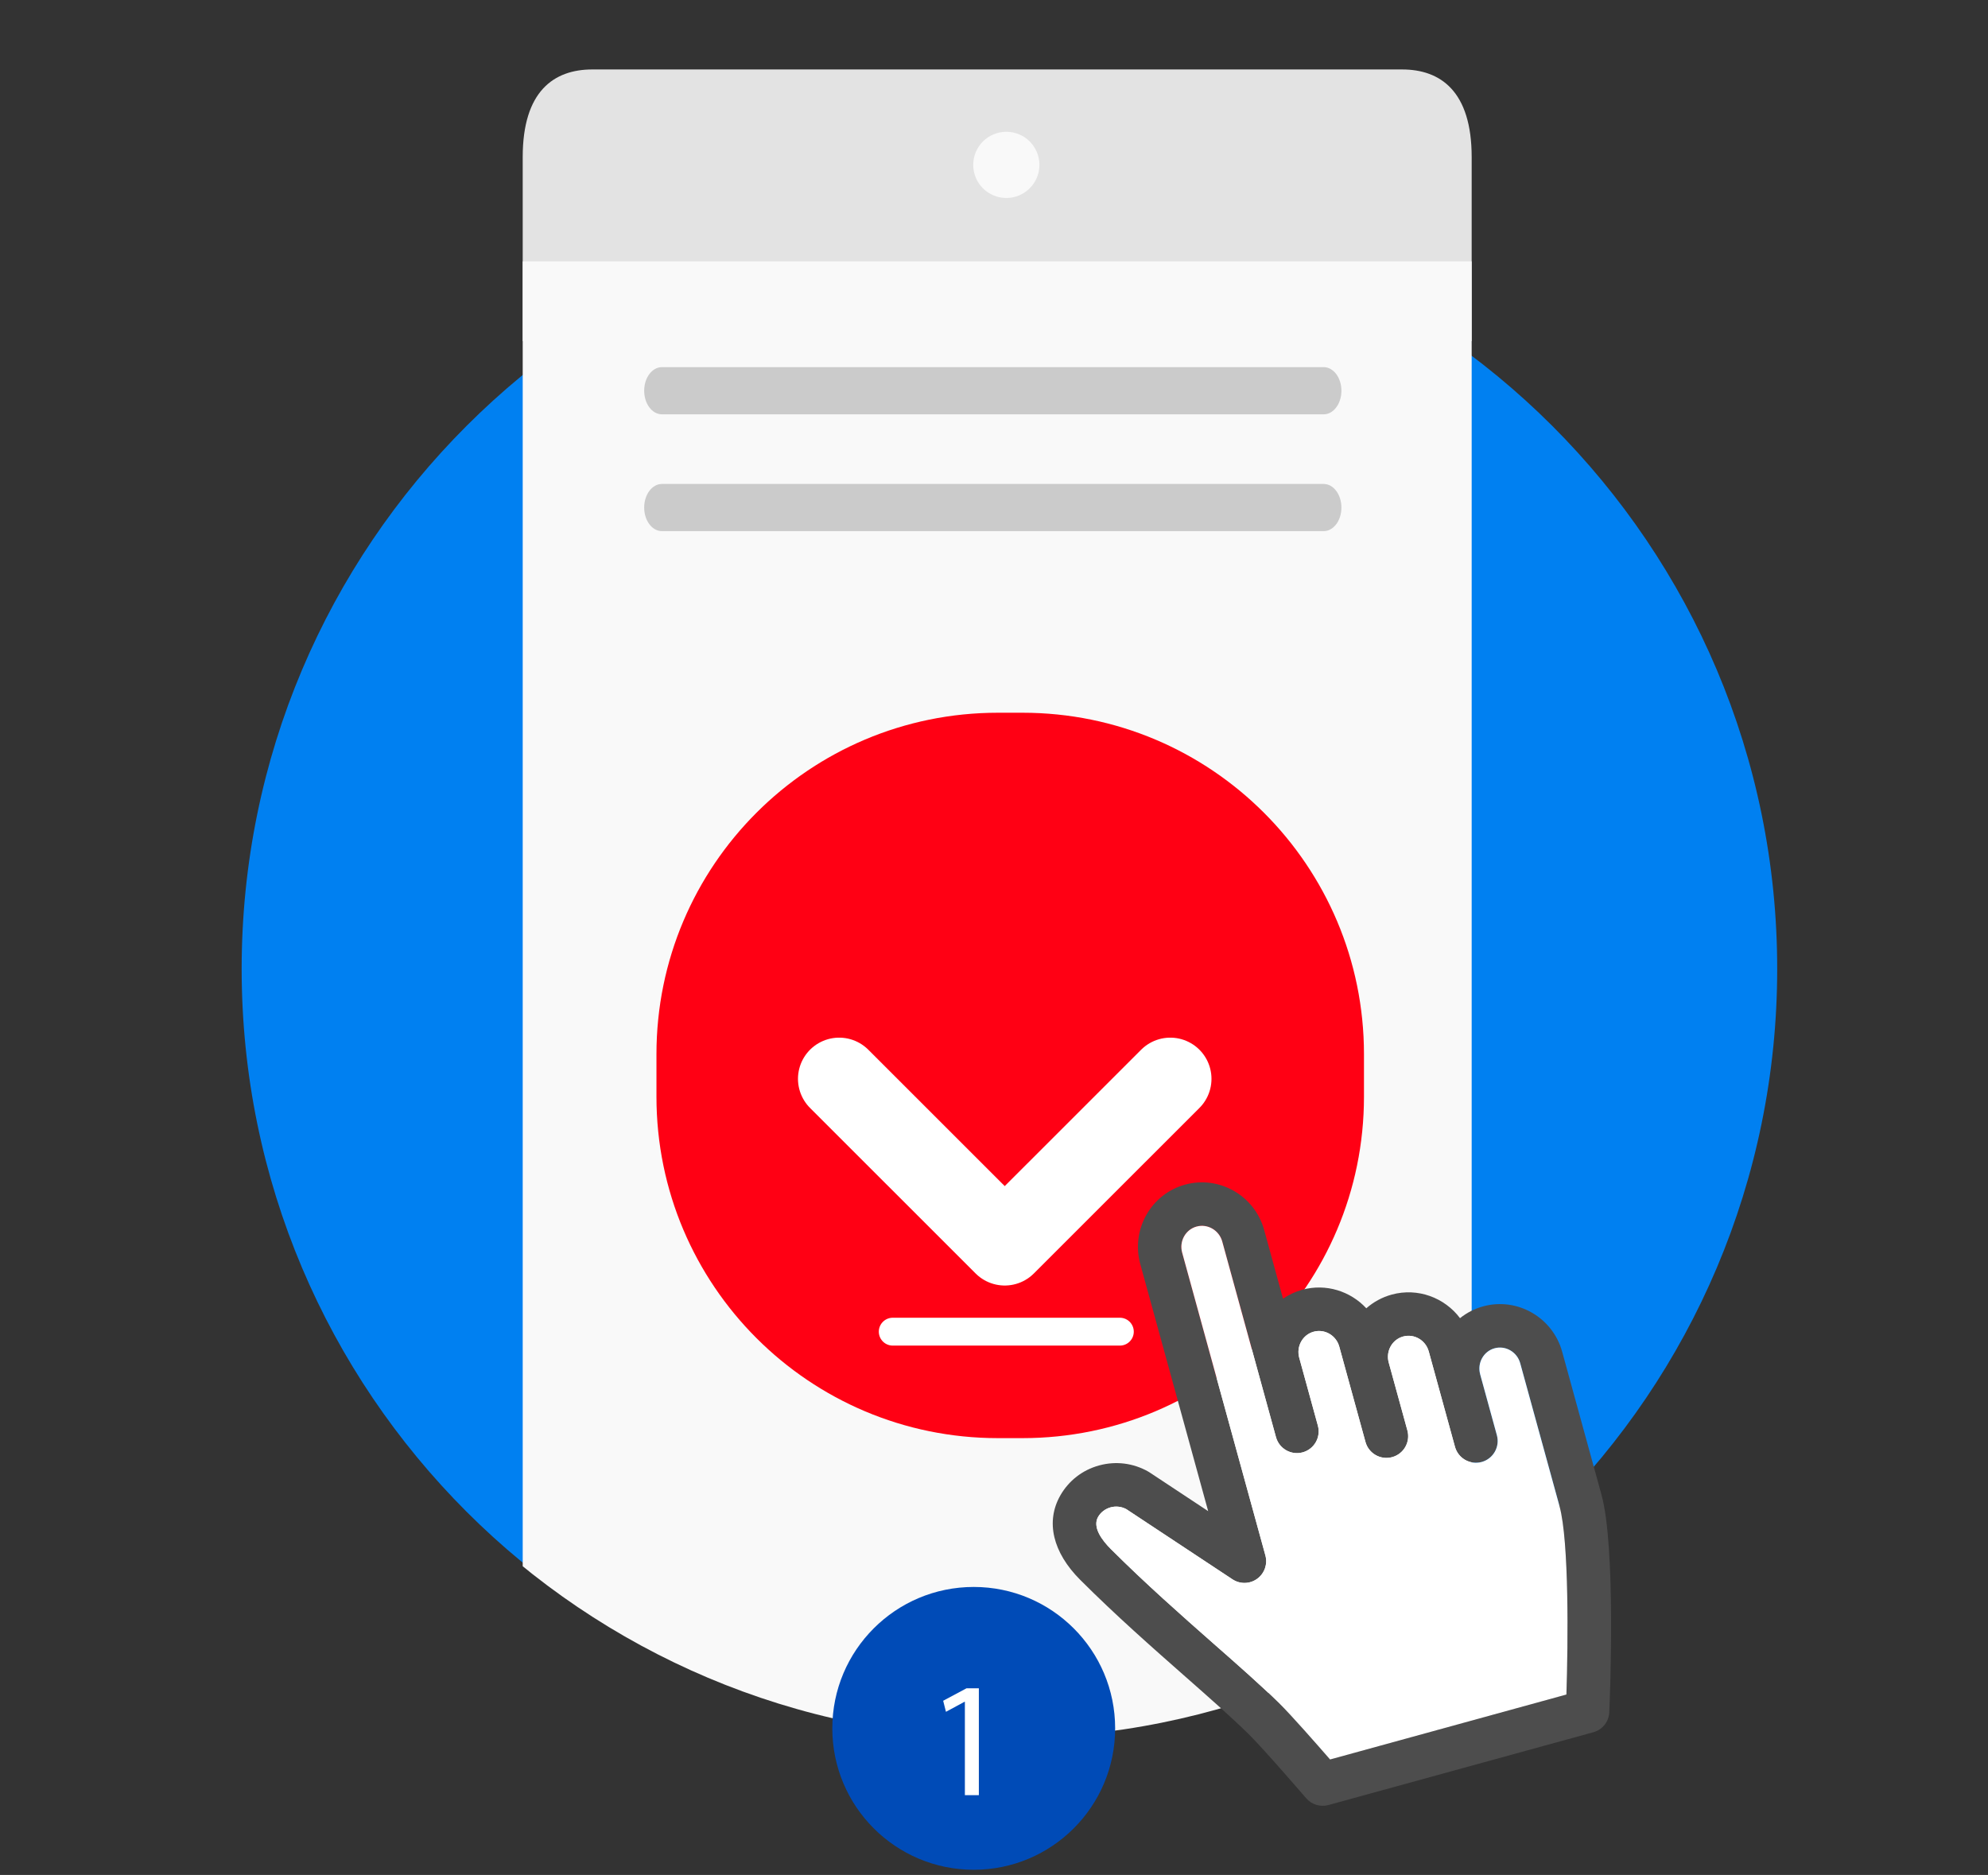
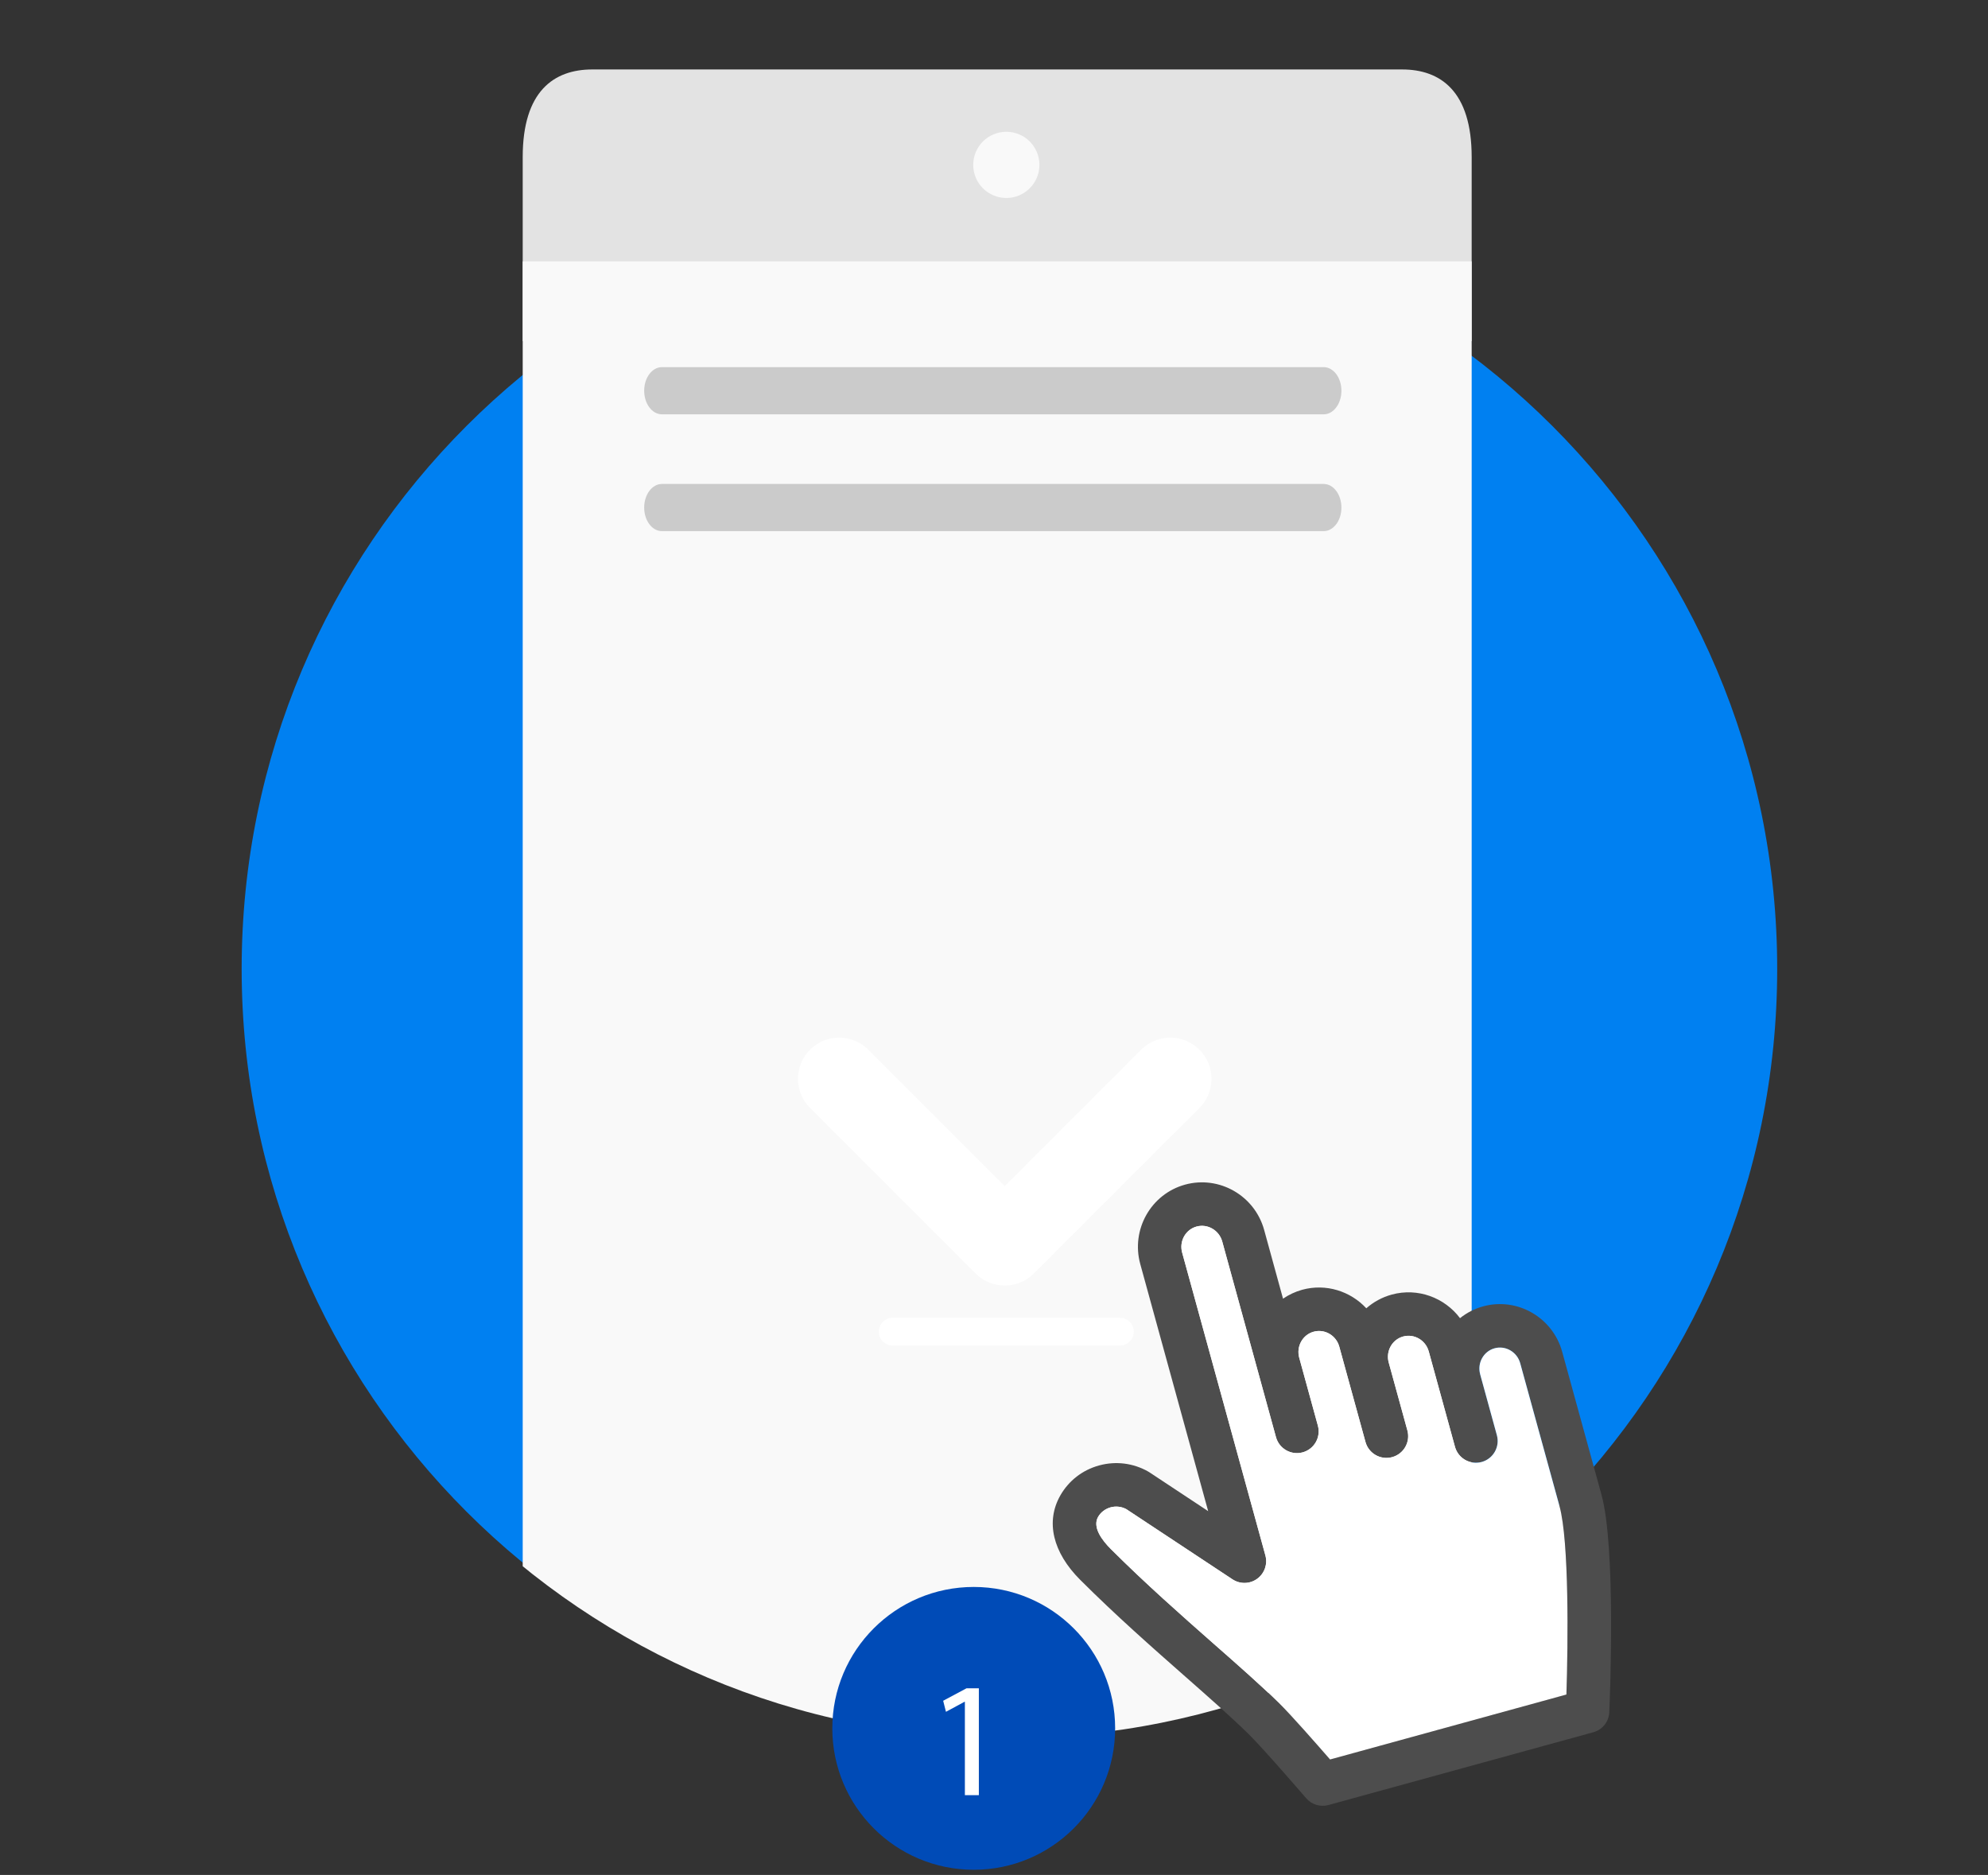
<svg xmlns="http://www.w3.org/2000/svg" xmlns:xlink="http://www.w3.org/1999/xlink" version="1.1" id="Capa_1" x="0px" y="0px" width="176px" height="166px" viewBox="0 0 176 166" enable-background="new 0 0 176 166" xml:space="preserve">
  <rect x="0" y="0" width="176" height="166" fill="#333333" stroke="none" />
  <g>
    <path fill="#0080F1" d="M157.338,85.774c0,37.541-30.434,67.971-67.973,67.971c-37.541,0-67.971-30.43-67.971-67.971   c0-37.54,30.431-67.973,67.971-67.973C126.904,17.802,157.338,48.234,157.338,85.774" />
    <g>
      <defs>
        <path id="SVGID_1_" d="M89.133,0.462c-67.775,0-71.494,4.565-70.372,51.916c0.212,8.938,2.401,20.173,2.401,33.535     c0,37.539,30.432,67.969,67.97,67.969c37.541,0,67.973-29.887,67.973-67.969C157.105,1.922,165,0.46,96.826,0.46     C94.363,0.46,91.797,0.462,89.133,0.462" />
      </defs>
      <clipPath id="SVGID_2_">
        <use xlink:href="#SVGID_1_" overflow="visible" />
      </clipPath>
      <path clip-path="url(#SVGID_2_)" fill="#E3E3E3" d="M130.289,30.203H46.276V13.908c0-5.832,2.758-7.759,6.16-7.759h71.693    c3.402,0,6.16,1.927,6.16,7.759V30.203z" />
      <path clip-path="url(#SVGID_2_)" fill="#F9F9F9" d="M92.021,14.599c0,1.617-1.311,2.929-2.93,2.929    c-1.619,0-2.931-1.312-2.931-2.929c0-1.619,1.313-2.932,2.931-2.932C90.711,11.667,92.021,12.979,92.021,14.599" />
      <path clip-path="url(#SVGID_2_)" fill="#F9F9F9" d="M46.276,23.136V92.97v37.896v13.365c0,5.83,2.758,10.557,6.16,10.557h71.693    c3.402,0,6.16-4.727,6.16-10.557v-13.365V92.97V23.136H46.276z" />
      <path clip-path="url(#SVGID_2_)" fill="#CBCBCB" d="M117.188,47.024H58.6c-0.867,0-1.57-0.935-1.57-2.087    c0-1.153,0.703-2.09,1.57-2.09h58.587c0.867,0,1.57,0.937,1.57,2.09C118.758,46.09,118.055,47.024,117.188,47.024" />
      <path clip-path="url(#SVGID_2_)" fill="#CBCBCB" d="M117.188,36.682H58.6c-0.867,0-1.57-0.935-1.57-2.09    c0-1.152,0.703-2.087,1.57-2.087h58.587c0.867,0,1.57,0.935,1.57,2.087C118.758,35.747,118.055,36.682,117.188,36.682" />
-       <path clip-path="url(#SVGID_2_)" fill="#FF0014" d="M88.346,63.102h2.179c16.695,0,30.229,13.535,30.229,30.229v3.764    c0,16.695-13.533,30.23-30.229,30.23h-2.179c-16.695,0-30.229-13.535-30.229-30.23v-3.764    C58.118,76.637,71.651,63.102,88.346,63.102" />
    </g>
    <path fill="#4D4D4D" d="M131.297,115.661c-0.768,0.211-1.453,0.572-2.039,1.043c-1.367-1.818-3.744-2.721-6.053-2.086   c-0.859,0.236-1.617,0.66-2.244,1.211c-1.4-1.512-3.568-2.217-5.68-1.639c-0.623,0.174-1.189,0.443-1.693,0.789l-1.67-6.082   c-0.836-3.045-3.977-4.846-7.002-4.016c-3.025,0.832-4.803,3.988-3.967,7.031l6.012,21.877l-5.191-3.432   c-0.037-0.023-0.074-0.049-0.109-0.068c-1.324-0.754-2.861-0.947-4.332-0.553l-0.029,0.008c-1.467,0.404-2.684,1.348-3.43,2.658   c-1.313,2.311-0.674,5.033,1.758,7.465c3.146,3.146,6.42,6.027,9.307,8.57c2.109,1.859,4.105,3.613,5.619,5.102   c1.313,1.289,5.045,5.625,5.084,5.668c0.484,0.564,1.25,0.797,1.967,0.602l23.455-6.445c0.807-0.223,1.377-0.938,1.412-1.773   c0.064-1.479,0.588-14.598-0.691-19.254l-3.48-12.658C137.463,116.632,134.32,114.829,131.297,115.661 M131.041,121.671   c-0.275-0.998,0.297-2.033,1.275-2.301s1.998,0.328,2.271,1.326l3.48,12.66c0.85,3.096,0.758,12.07,0.609,16.67l-20.924,5.75   c-1.211-1.389-3.467-3.959-4.506-4.98c-1.588-1.563-3.619-3.352-5.773-5.244c-2.844-2.506-6.066-5.346-9.129-8.406   c-0.799-0.797-1.643-1.941-1.131-2.842c0.238-0.42,0.635-0.715,1.113-0.852c0.469-0.127,0.957-0.068,1.381,0.156l9.404,6.217   c0.668,0.443,1.541,0.424,2.189-0.047s0.939-1.295,0.727-2.066l-7.371-26.818c-0.273-1,0.299-2.033,1.277-2.301   s1.998,0.326,2.273,1.324l4.758,17.32c0.281,1.023,1.342,1.627,2.365,1.346c1.025-0.283,1.627-1.342,1.344-2.365l-1.652-6.014   c-0.273-1.002,0.301-2.033,1.277-2.301c0.979-0.27,1.996,0.324,2.271,1.324l2.318,8.436c0.281,1.023,1.34,1.625,2.363,1.344   c1.025-0.281,1.629-1.338,1.348-2.363l-1.654-6.016c-0.273-1,0.299-2.031,1.275-2.299c0.98-0.27,2,0.324,2.273,1.326l2.318,8.434   c0.281,1.025,1.34,1.627,2.365,1.346c1.025-0.283,1.627-1.34,1.346-2.365l-1.482-5.398H131.041z" />
    <path fill="#FFFFFF" d="M131.041,121.671c-0.275-0.998,0.297-2.033,1.275-2.301s1.998,0.328,2.271,1.326l3.48,12.66   c0.85,3.096,0.758,12.07,0.609,16.67l-20.924,5.75c-1.211-1.389-3.467-3.959-4.506-4.98c-1.588-1.563-3.619-3.352-5.773-5.244   c-2.844-2.506-6.066-5.346-9.129-8.406c-0.799-0.797-1.643-1.941-1.131-2.842c0.238-0.42,0.635-0.715,1.113-0.852   c0.469-0.127,0.957-0.068,1.381,0.156l9.404,6.217c0.668,0.443,1.541,0.424,2.189-0.047s0.939-1.295,0.727-2.066l-7.371-26.818   c-0.273-1,0.299-2.033,1.277-2.301s1.998,0.326,2.273,1.324l4.758,17.32c0.281,1.023,1.342,1.627,2.365,1.346   c1.025-0.283,1.627-1.342,1.344-2.365l-1.652-6.014c-0.273-1.002,0.301-2.033,1.277-2.301c0.979-0.27,1.996,0.324,2.271,1.324   l2.318,8.436c0.281,1.023,1.34,1.625,2.363,1.344c1.025-0.281,1.629-1.338,1.348-2.363l-1.654-6.016   c-0.273-1,0.299-2.031,1.275-2.299c0.98-0.27,2,0.324,2.273,1.326l2.318,8.434c0.281,1.025,1.34,1.627,2.365,1.346   c1.025-0.283,1.627-1.34,1.346-2.365l-1.482-5.398H131.041z" />
    <line fill="none" stroke="#FFFFFF" stroke-width="2.467" stroke-linecap="round" stroke-linejoin="round" stroke-miterlimit="10" x1="79.036" y1="117.899" x2="99.141" y2="117.899" />
    <polyline fill="none" stroke="#FFFFFF" stroke-width="7.293" stroke-linecap="round" stroke-linejoin="round" stroke-miterlimit="10" points="   103.607,95.515 88.95,110.167 74.293,95.515  " />
    <path fill="#004BB7" d="M98.725,153.019c0,6.918-5.605,12.521-12.519,12.521c-6.914,0-12.52-5.604-12.52-12.521   c0-6.914,5.605-12.518,12.52-12.518C93.119,140.501,98.725,146.104,98.725,153.019" />
    <g>
      <path fill="#FFFFFF" d="M85.421,150.666h-0.029l-1.645,0.889l-0.247-0.977l2.067-1.105h1.092v9.461h-1.237V150.666z" />
    </g>
  </g>
  <g>
</g>
  <g>
</g>
  <g>
</g>
  <g>
</g>
  <g>
</g>
  <g>
</g>
  <g>
</g>
  <g>
</g>
  <g>
</g>
  <g>
</g>
  <g>
</g>
  <g>
</g>
  <g>
</g>
  <g>
</g>
  <g>
</g>
</svg>